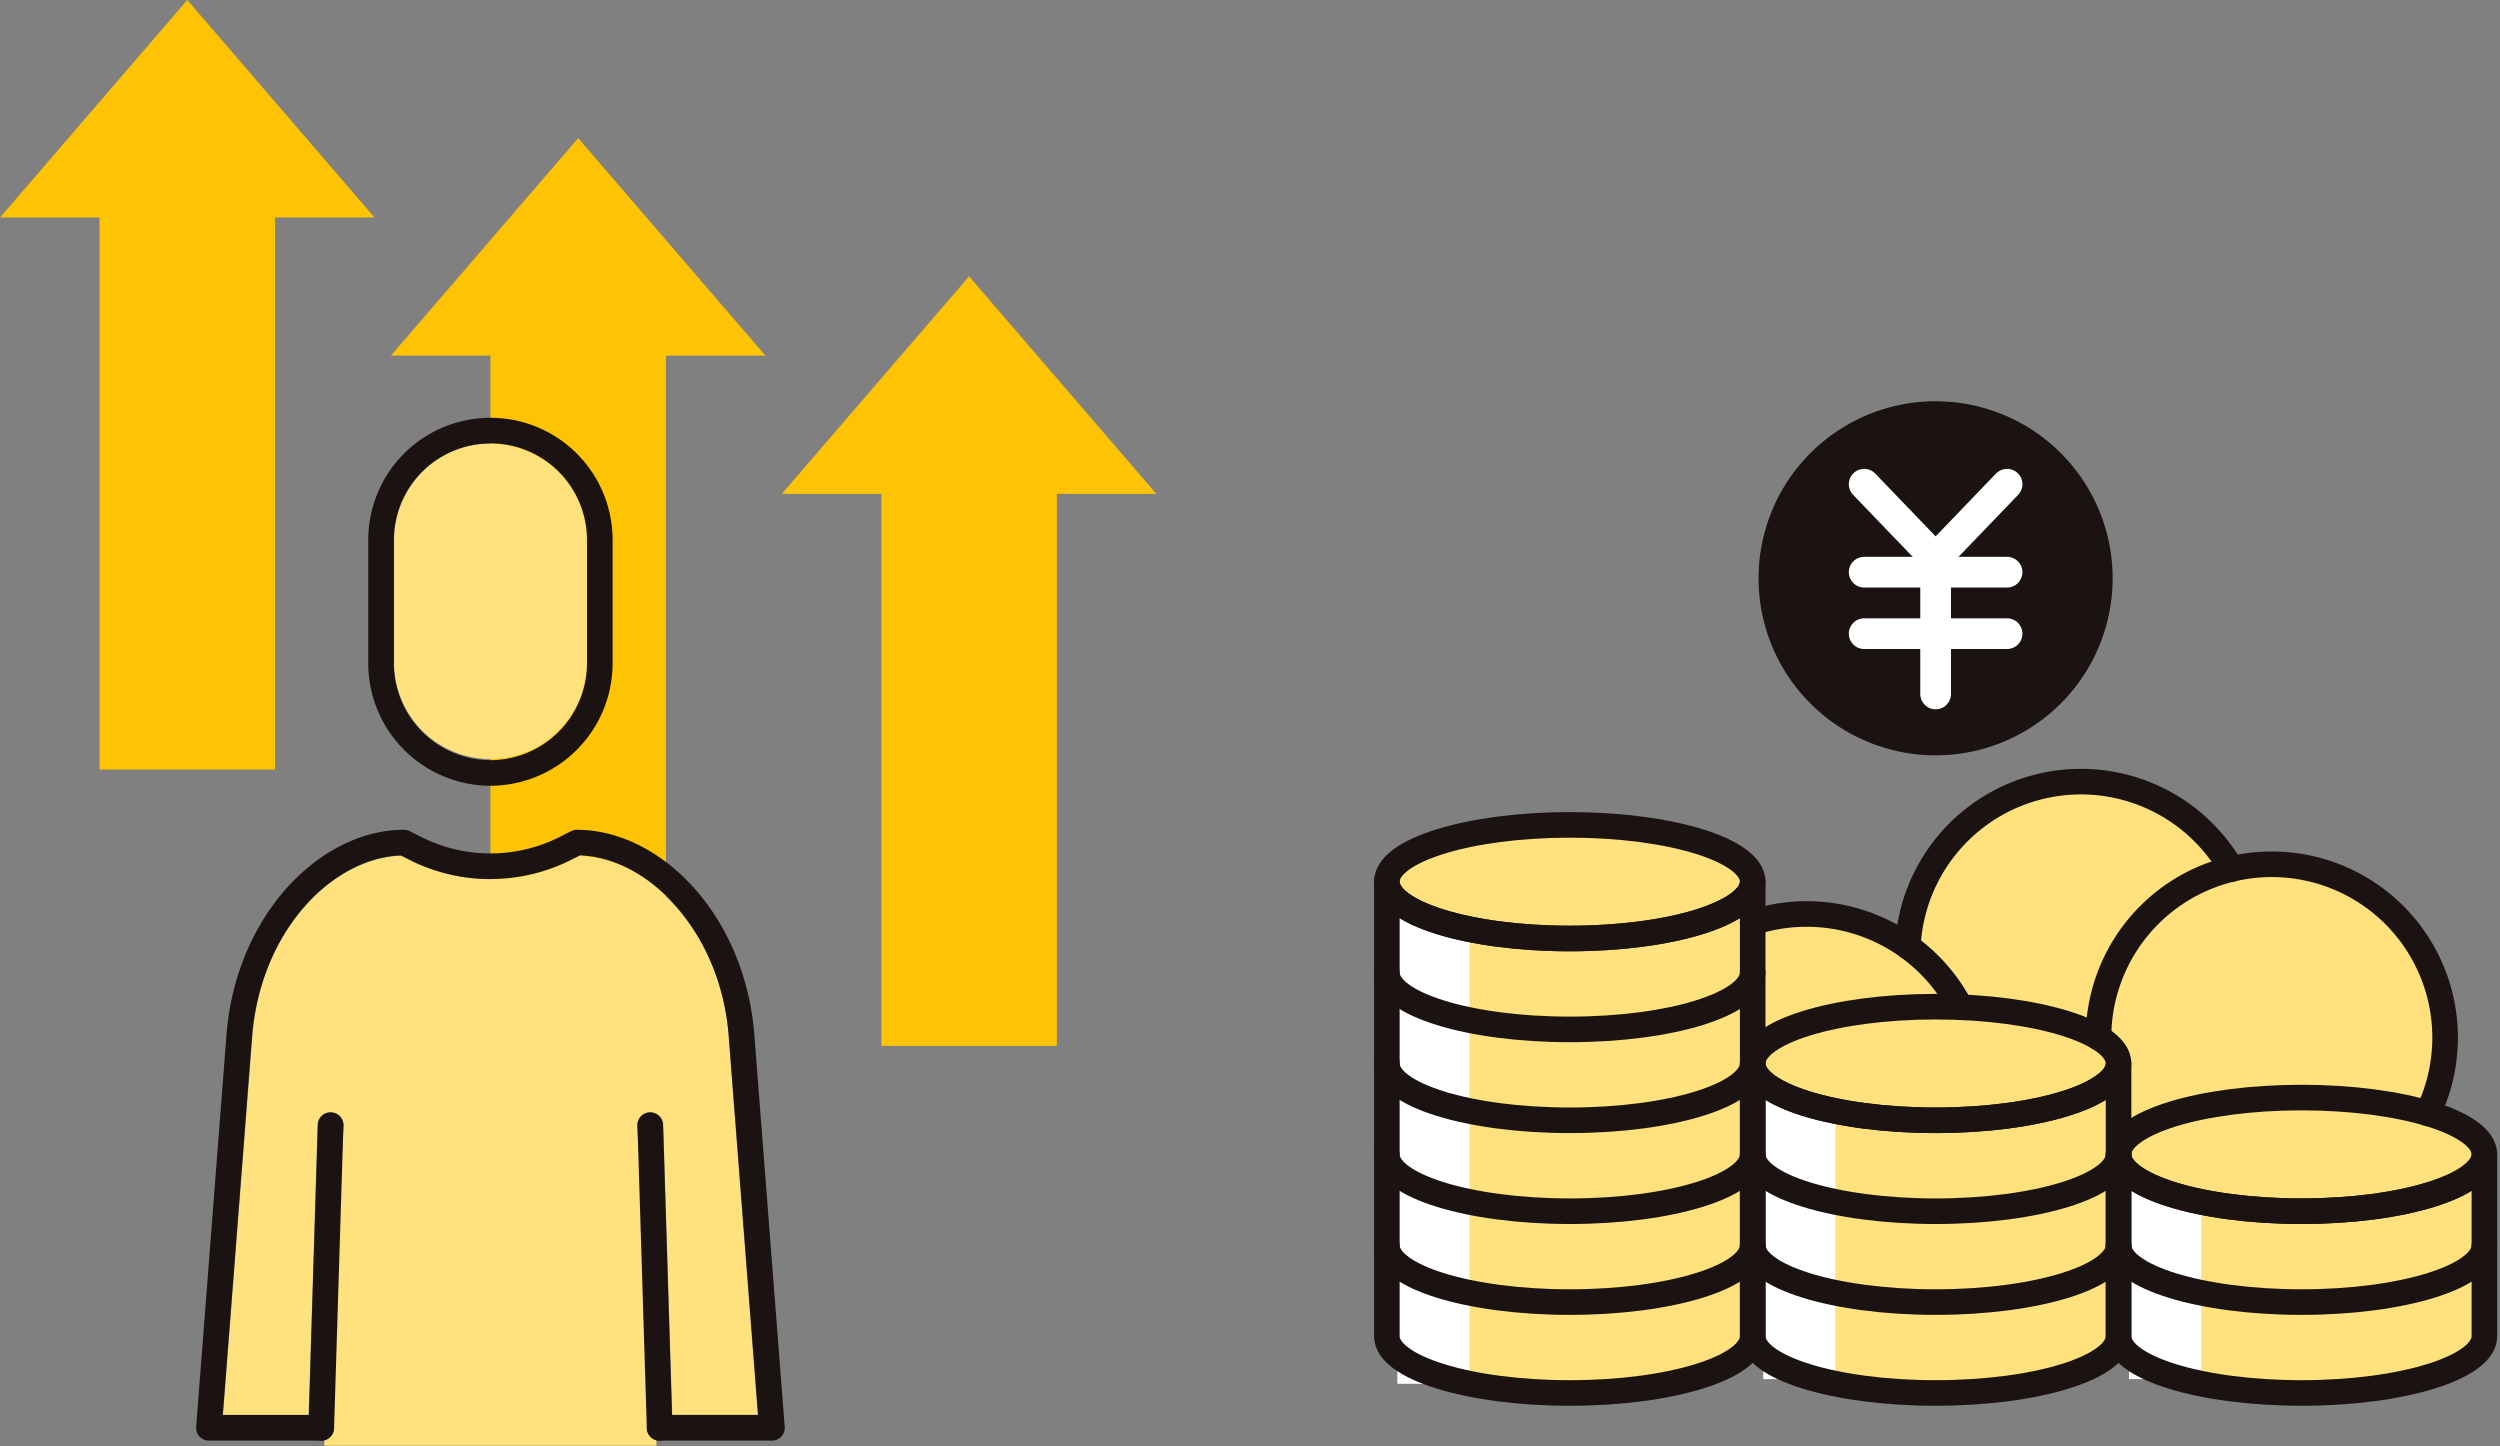
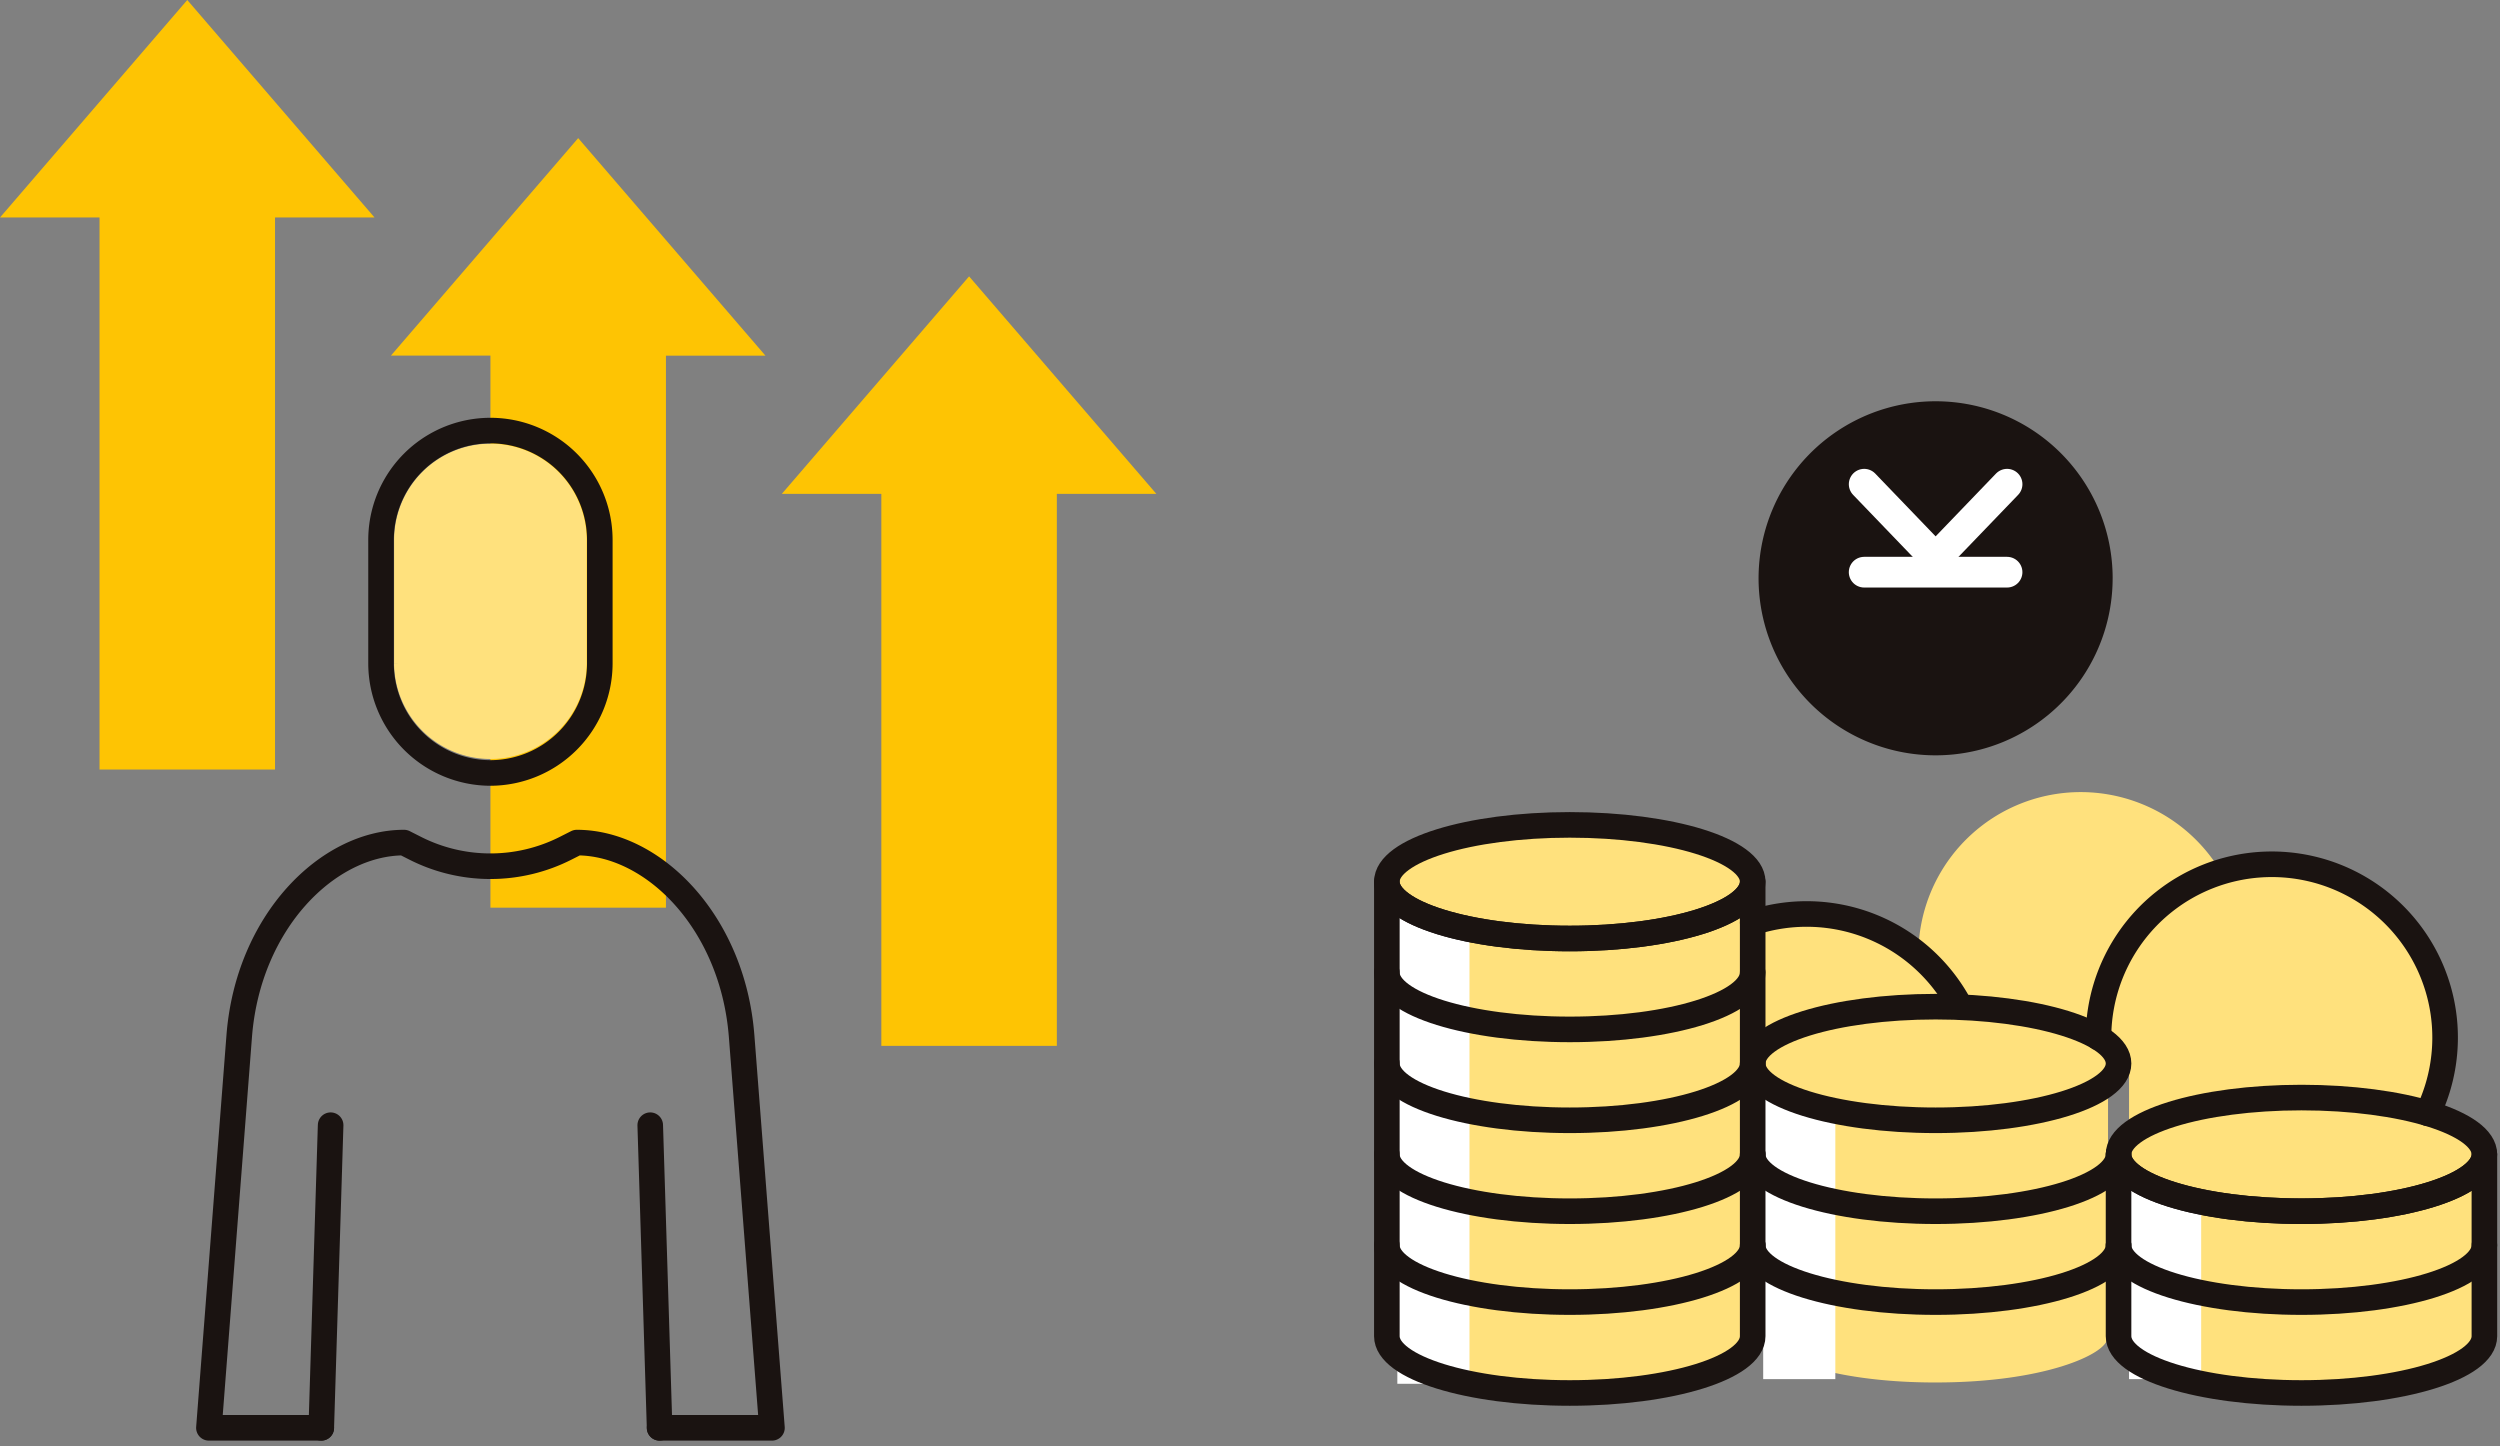
<svg xmlns="http://www.w3.org/2000/svg" width="244.305" height="141.305">
  <rect width="100%" height="100%" fill="#808080" stroke="none" />
  <defs>
    <clipPath id="a">
      <path data-name="長方形 485" fill="none" d="M0 0h110.305v98.438H0z" />
    </clipPath>
    <clipPath id="b">
      <path data-name="長方形 486" fill="none" d="M0 0h112.999v141.304H0z" />
    </clipPath>
  </defs>
  <g data-name="グループ 541">
    <g data-name="グループ 321">
      <g data-name="グループ 322" transform="translate(134 39.213)" clip-path="url(#a)">
        <path data-name="パス 1245" d="M107.253 91.36c0 1.2-5.563 4.027-16.35 4.027s-16.349-2.824-16.349-4.027V77.647c.077.043.173.078.253.121.312.165.644.322.992.474.137.06.266.121.408.177.489.2 1 .384 1.55.555.084.026.176.048.26.073q.716.216 1.482.4c.188.045.378.088.57.131q.674.152 1.378.281c.183.034.363.07.548.1.644.11 1.3.21 1.972.293l.17.02q.932.112 1.887.192c.21.017.42.032.631.048q.763.055 1.532.09c.209.01.416.021.625.028.7.026 1.4.042 2.092.042s1.4-.016 2.093-.042c.209-.007.416-.018.625-.028q.769-.035 1.532-.09c.211-.016.421-.031.631-.048q.954-.081 1.887-.192l.17-.02a43.193 43.193 0 0 0 1.972-.293c.186-.032.365-.067.548-.1q.7-.13 1.378-.281c.192-.043.383-.085.57-.131q.765-.187 1.481-.4c.085-.026.177-.049.261-.074a20.678 20.678 0 0 0 1.55-.555c.142-.056.271-.117.408-.177.348-.151.68-.309.992-.474.079-.043.176-.078.253-.121Z" fill="#ffe17d" stroke="#ffe17d" />
        <path data-name="パス 1246" d="M55.152 95.386c-10.787 0-16.349-2.823-16.349-4.027v-22.6c.073.04.165.074.242.115q.478.254 1.013.485c.132.057.256.116.393.171.492.2 1.008.386 1.556.558.081.024.167.046.249.07q.72.218 1.49.4c.189.046.381.089.574.132q.668.15 1.368.28c.187.034.369.07.558.1.643.109 1.3.209 1.966.292.061.009.124.013.186.021.616.074 1.24.137 1.871.19.211.017.424.032.637.048q.762.055 1.529.092c.209.009.415.02.624.027.7.026 1.4.041 2.093.041s1.4-.016 2.093-.041c.209-.007.415-.018.624-.027q.767-.037 1.529-.092c.214-.016.426-.031.638-.048.63-.054 1.253-.116 1.87-.19.062-.007.124-.012.186-.021a44.583 44.583 0 0 0 1.966-.292c.189-.033.371-.068.558-.1q.7-.13 1.369-.28c.192-.043.384-.085.572-.132q.771-.187 1.489-.4c.082-.024.17-.046.25-.071a20.552 20.552 0 0 0 1.556-.558c.137-.055.261-.114.393-.171q.535-.231 1.013-.485c.077-.04.168-.074.243-.115v22.6c0 1.2-5.563 4.027-16.35 4.027" fill="#ffe17d" stroke="#ffe17d" />
        <path data-name="パス 1247" d="M19.4 95.386c-10.787 0-16.35-2.823-16.35-4.027v-40.36c.074.042.166.074.243.116q.478.253 1.013.483c.132.057.256.117.393.172.492.2 1.008.386 1.556.557.081.024.167.046.249.071q.72.216 1.49.4c.189.046.381.089.572.132q.67.15 1.369.28c.187.034.369.07.558.1.643.109 1.3.209 1.966.293l.186.02c.616.074 1.24.137 1.871.19q.317.026.637.048.762.057 1.529.092c.209.01.415.021.624.028.7.024 1.4.04 2.093.04s1.4-.016 2.093-.04c.207-.007.414-.018.621-.028q.773-.035 1.54-.092c.209-.016.415-.031.622-.048a42.711 42.711 0 0 0 1.927-.2c.041-.006.085-.009.127-.015a40.393 40.393 0 0 0 1.989-.3c.176-.031.344-.063.518-.1q.725-.134 1.416-.289c.182-.04.361-.081.539-.123q.8-.192 1.538-.416c.067-.021.14-.038.209-.06a20.692 20.692 0 0 0 1.567-.56c.132-.054.253-.111.381-.166.359-.155.7-.317 1.022-.488.076-.04.167-.073.24-.115V91.36c0 1.2-5.562 4.027-16.35 4.027" fill="#ffe17d" stroke="#ffe17d" />
        <path data-name="長方形 482" fill="#fff" stroke="#fff" d="M3.051 50.999H9.1v44.514H3.051z" />
        <path data-name="長方形 483" fill="#fff" stroke="#fff" d="M74.554 77.647h6.049v17.411h-6.049z" />
        <path data-name="長方形 484" fill="#fff" stroke="#fff" d="M38.803 68.764h6.049v26.294h-6.049z" />
        <path data-name="パス 1248" d="M107.253 73.596c0 1.2-5.563 4.028-16.35 4.028s-16.349-2.823-16.349-4.028 5.563-4.025 16.349-4.025a42.365 42.365 0 0 1 11.958 1.485l.054.016c2.871.869 4.339 1.908 4.339 2.524" fill="#ffe17d" stroke="#ffe17d" />
        <path data-name="パス 1249" d="M70.362 63.517a1.273 1.273 0 0 0 .131.078c.668.426 1.009.82 1.009 1.117 0 1.2-5.563 4.027-16.35 4.027s-16.349-2.824-16.349-4.027 5.562-4.027 16.349-4.027c7.973 0 13.082 1.542 15.21 2.832" fill="#ffe17d" stroke="#ffe17d" />
        <path data-name="パス 1250" d="M103.408 62.185a15.257 15.257 0 0 1-1.056 5.567 49.95 49.95 0 0 0-11.448-1.235c-6.184 0-12.663.978-16.35 3.043v-4.848a4.2 4.2 0 0 0-1.922-3.3 15.4 15.4 0 0 1 30.777.776" fill="#ffe17d" stroke="#ffe17d" />
        <path data-name="パス 1251" d="M69.353 38.692a15.458 15.458 0 0 1 12.327 6.17 18.483 18.483 0 0 0-11.971 14.964 38.252 38.252 0 0 0-11.216-2.094 18.479 18.479 0 0 0-4.455-5.154 15.37 15.37 0 0 1 15.315-13.886" fill="#ffe17d" stroke="#ffe17d" />
        <path data-name="パス 1252" d="M42.557 51.629a15.363 15.363 0 0 1 12.2 6.012c-6.065.039-12.349 1.014-15.959 3.037v-8.584a15.483 15.483 0 0 1 3.754-.465" fill="#ffe17d" stroke="#ffe17d" />
        <path data-name="パス 1253" d="M19.4 42.922c10.788 0 16.35 2.823 16.35 4.027s-5.562 4.027-16.35 4.027-16.349-2.82-16.349-4.027 5.563-4.027 16.35-4.027" fill="#ffe17d" stroke="#ffe17d" />
        <path data-name="パス 1254" d="M103.241 69.577a16.936 16.936 0 1 0-32.172-7.4" fill="none" stroke="#1a1311" stroke-linecap="round" stroke-linejoin="round" stroke-width="2.5" />
        <path data-name="パス 1255" d="M57.553 59.159a16.959 16.959 0 0 0-20.276-8.216" fill="none" stroke="#1a1311" stroke-linecap="round" stroke-linejoin="round" stroke-width="2.5" />
-         <path data-name="パス 1256" d="M84.067 45.716a16.937 16.937 0 0 0-31.629 7.57" fill="none" stroke="#1a1311" stroke-linecap="round" stroke-linejoin="round" stroke-width="2.5" />
        <path data-name="パス 1257" d="M72.451 17.3A17.3 17.3 0 1 1 55.153 0a17.3 17.3 0 0 1 17.3 17.3" fill="#1a1311" />
        <path data-name="パス 1258" d="m62.135 8.105-6.983 7.26-6.981-7.26" fill="none" stroke="#fff" stroke-linecap="round" stroke-linejoin="round" stroke-width="3" />
-         <path data-name="線 32" fill="none" stroke="#fff" stroke-linecap="round" stroke-linejoin="round" stroke-width="3" d="M55.153 15.366v13.237" />
        <path data-name="線 33" fill="none" stroke="#fff" stroke-linecap="round" stroke-linejoin="round" stroke-width="3" d="M48.17 16.702h13.964" />
-         <path data-name="線 34" fill="none" stroke="#fff" stroke-linecap="round" stroke-linejoin="round" stroke-width="3" d="M48.17 22.71h13.964" />
        <path data-name="パス 1259" d="M37.276 46.948c0 3.066-8 5.552-17.876 5.552S1.526 50.014 1.526 46.948s8-5.552 17.875-5.552 17.875 2.484 17.875 5.552Z" fill="none" stroke="#1a1311" stroke-linecap="round" stroke-linejoin="round" stroke-width="2.5" />
        <path data-name="パス 1260" d="M37.276 91.36c0 3.066-8 5.552-17.876 5.552S1.526 94.426 1.526 91.36V46.948c0 3.066 8 5.552 17.875 5.552s17.875-2.486 17.875-5.552Z" fill="none" stroke="#1a1311" stroke-linecap="round" stroke-linejoin="round" stroke-width="2.5" />
        <path data-name="パス 1261" d="M37.276 55.83c0 3.066-8 5.552-17.876 5.552S1.526 58.896 1.526 55.83" fill="none" stroke="#1a1311" stroke-linecap="round" stroke-linejoin="round" stroke-width="2.5" />
        <path data-name="パス 1262" d="M37.276 64.713c0 3.066-8 5.552-17.876 5.552S1.526 67.779 1.526 64.713" fill="none" stroke="#1a1311" stroke-linecap="round" stroke-linejoin="round" stroke-width="2.5" />
        <path data-name="パス 1263" d="M37.276 73.598c0 3.066-8 5.552-17.876 5.552S1.526 76.661 1.526 73.598" fill="none" stroke="#1a1311" stroke-linecap="round" stroke-linejoin="round" stroke-width="2.5" />
        <path data-name="パス 1264" d="M37.276 82.478c0 3.066-8 5.552-17.876 5.552S1.526 85.544 1.526 82.478" fill="none" stroke="#1a1311" stroke-linecap="round" stroke-linejoin="round" stroke-width="2.5" />
        <path data-name="パス 1265" d="M73.029 64.713c0 3.066-8 5.552-17.876 5.552s-17.875-2.486-17.875-5.552 8-5.552 17.875-5.552 17.876 2.486 17.876 5.552Z" fill="none" stroke="#1a1311" stroke-linecap="round" stroke-linejoin="round" stroke-width="2.5" />
-         <path data-name="パス 1266" d="M73.029 91.36c0 3.066-8 5.552-17.876 5.552s-17.875-2.486-17.875-5.552V64.713c0 3.066 8 5.552 17.875 5.552s17.876-2.486 17.876-5.552Z" fill="none" stroke="#1a1311" stroke-linecap="round" stroke-linejoin="round" stroke-width="2.5" />
        <path data-name="パス 1267" d="M73.029 73.598c0 3.066-8 5.552-17.876 5.552s-17.875-2.489-17.875-5.552" fill="none" stroke="#1a1311" stroke-linecap="round" stroke-linejoin="round" stroke-width="2.5" />
        <path data-name="パス 1268" d="M73.029 82.478c0 3.066-8 5.552-17.876 5.552s-17.875-2.486-17.875-5.552" fill="none" stroke="#1a1311" stroke-linecap="round" stroke-linejoin="round" stroke-width="2.5" />
        <path data-name="パス 1269" d="M108.78 73.595c0 3.066-8 5.552-17.876 5.552s-17.875-2.486-17.875-5.552 8-5.552 17.875-5.552 17.876 2.486 17.876 5.552Z" fill="none" stroke="#1a1311" stroke-linecap="round" stroke-linejoin="round" stroke-width="2.5" />
        <path data-name="パス 1270" d="M108.78 91.36c0 3.066-8 5.552-17.876 5.552s-17.875-2.486-17.875-5.552V73.598c0 3.067 8 5.552 17.875 5.552s17.876-2.488 17.876-5.552Z" fill="none" stroke="#1a1311" stroke-linecap="round" stroke-linejoin="round" stroke-width="2.5" />
        <path data-name="パス 1271" d="M108.78 82.478c0 3.066-8 5.552-17.876 5.552s-17.875-2.486-17.875-5.552" fill="none" stroke="#1a1311" stroke-linecap="round" stroke-linejoin="round" stroke-width="2.5" />
      </g>
    </g>
    <g data-name="グループ 324">
      <path data-name="パス 1272" d="M76.401 48.262h9.724v53.941h17.152V48.262h9.724l-18.3-21.255Z" fill="#fec403" />
      <path data-name="パス 1273" d="M65.077 88.697V34.756h9.724l-18.3-21.259-18.3 21.255h9.725v53.945Z" fill="#fec403" />
      <path data-name="パス 1274" d="M18.301 0 .001 21.254h9.725V75.2h17.15V21.254h9.725Z" fill="#fec403" />
      <g data-name="グループ 325">
        <g data-name="グループ 324" clip-path="url(#b)" transform="translate(.001 .001)">
          <path data-name="パス 1275" d="M39.012 64.849V52.765a8.923 8.923 0 0 1 8.9-8.911H47.933a8.923 8.923 0 0 1 8.9 8.911v12.084a8.913 8.913 0 0 1-17.825 0" fill="#ffe17d" stroke="#ffe17d" />
-           <path data-name="パス 1276" d="m66.176 137.752-.864-27.847a1.775 1.775 0 0 0-3.549.111l1.864 30.761h-31.41l1.867-30.761a1.774 1.774 0 0 0-1.719-1.83 1.737 1.737 0 0 0-1.83 1.719l-.862 27.852h-7.34l2.818-36.411c.828-10.41 7.785-16.94 13.922-17.219l.683.345a18.015 18.015 0 0 0 8.093 1.942c.027 0 .048.016.075.016s.048-.014.075-.016a18.063 18.063 0 0 0 8.094-1.942l.68-.345a12.15 12.15 0 0 1 7.039 2.954c.016.016.034.028.05.044a20.346 20.346 0 0 1 6.841 14.214l2.809 36.413Z" fill="#ffe17d" stroke="#ffe17d" />
          <path data-name="パス 1277" d="M47.924 75.536h0a10.72 10.72 0 0 1-10.688-10.689V52.765a10.688 10.688 0 1 1 21.377 0v12.082a10.72 10.72 0 0 1-10.689 10.689Z" fill="none" stroke="#1a1311" stroke-linecap="round" stroke-linejoin="round" stroke-width="2.5" />
          <path data-name="パス 1278" d="M31.395 139.529h-10.98l2.965-38.327c.885-11.13 8.647-18.864 16.1-18.864l1.08.547a16.26 16.26 0 0 0 14.728 0l1.08-.547c7.454 0 15.214 7.734 16.1 18.864l2.968 38.327H64.457" fill="none" stroke="#1a1311" stroke-linecap="round" stroke-linejoin="round" stroke-width="2.5" />
          <path data-name="線 35" fill="none" stroke="#1a1311" stroke-linecap="round" stroke-linejoin="round" stroke-width="2.5" d="m64.456 139.528-.915-29.573" />
          <path data-name="線 36" fill="none" stroke="#1a1311" stroke-linecap="round" stroke-linejoin="round" stroke-width="2.5" d="m31.394 139.528.915-29.573" />
        </g>
      </g>
    </g>
  </g>
</svg>